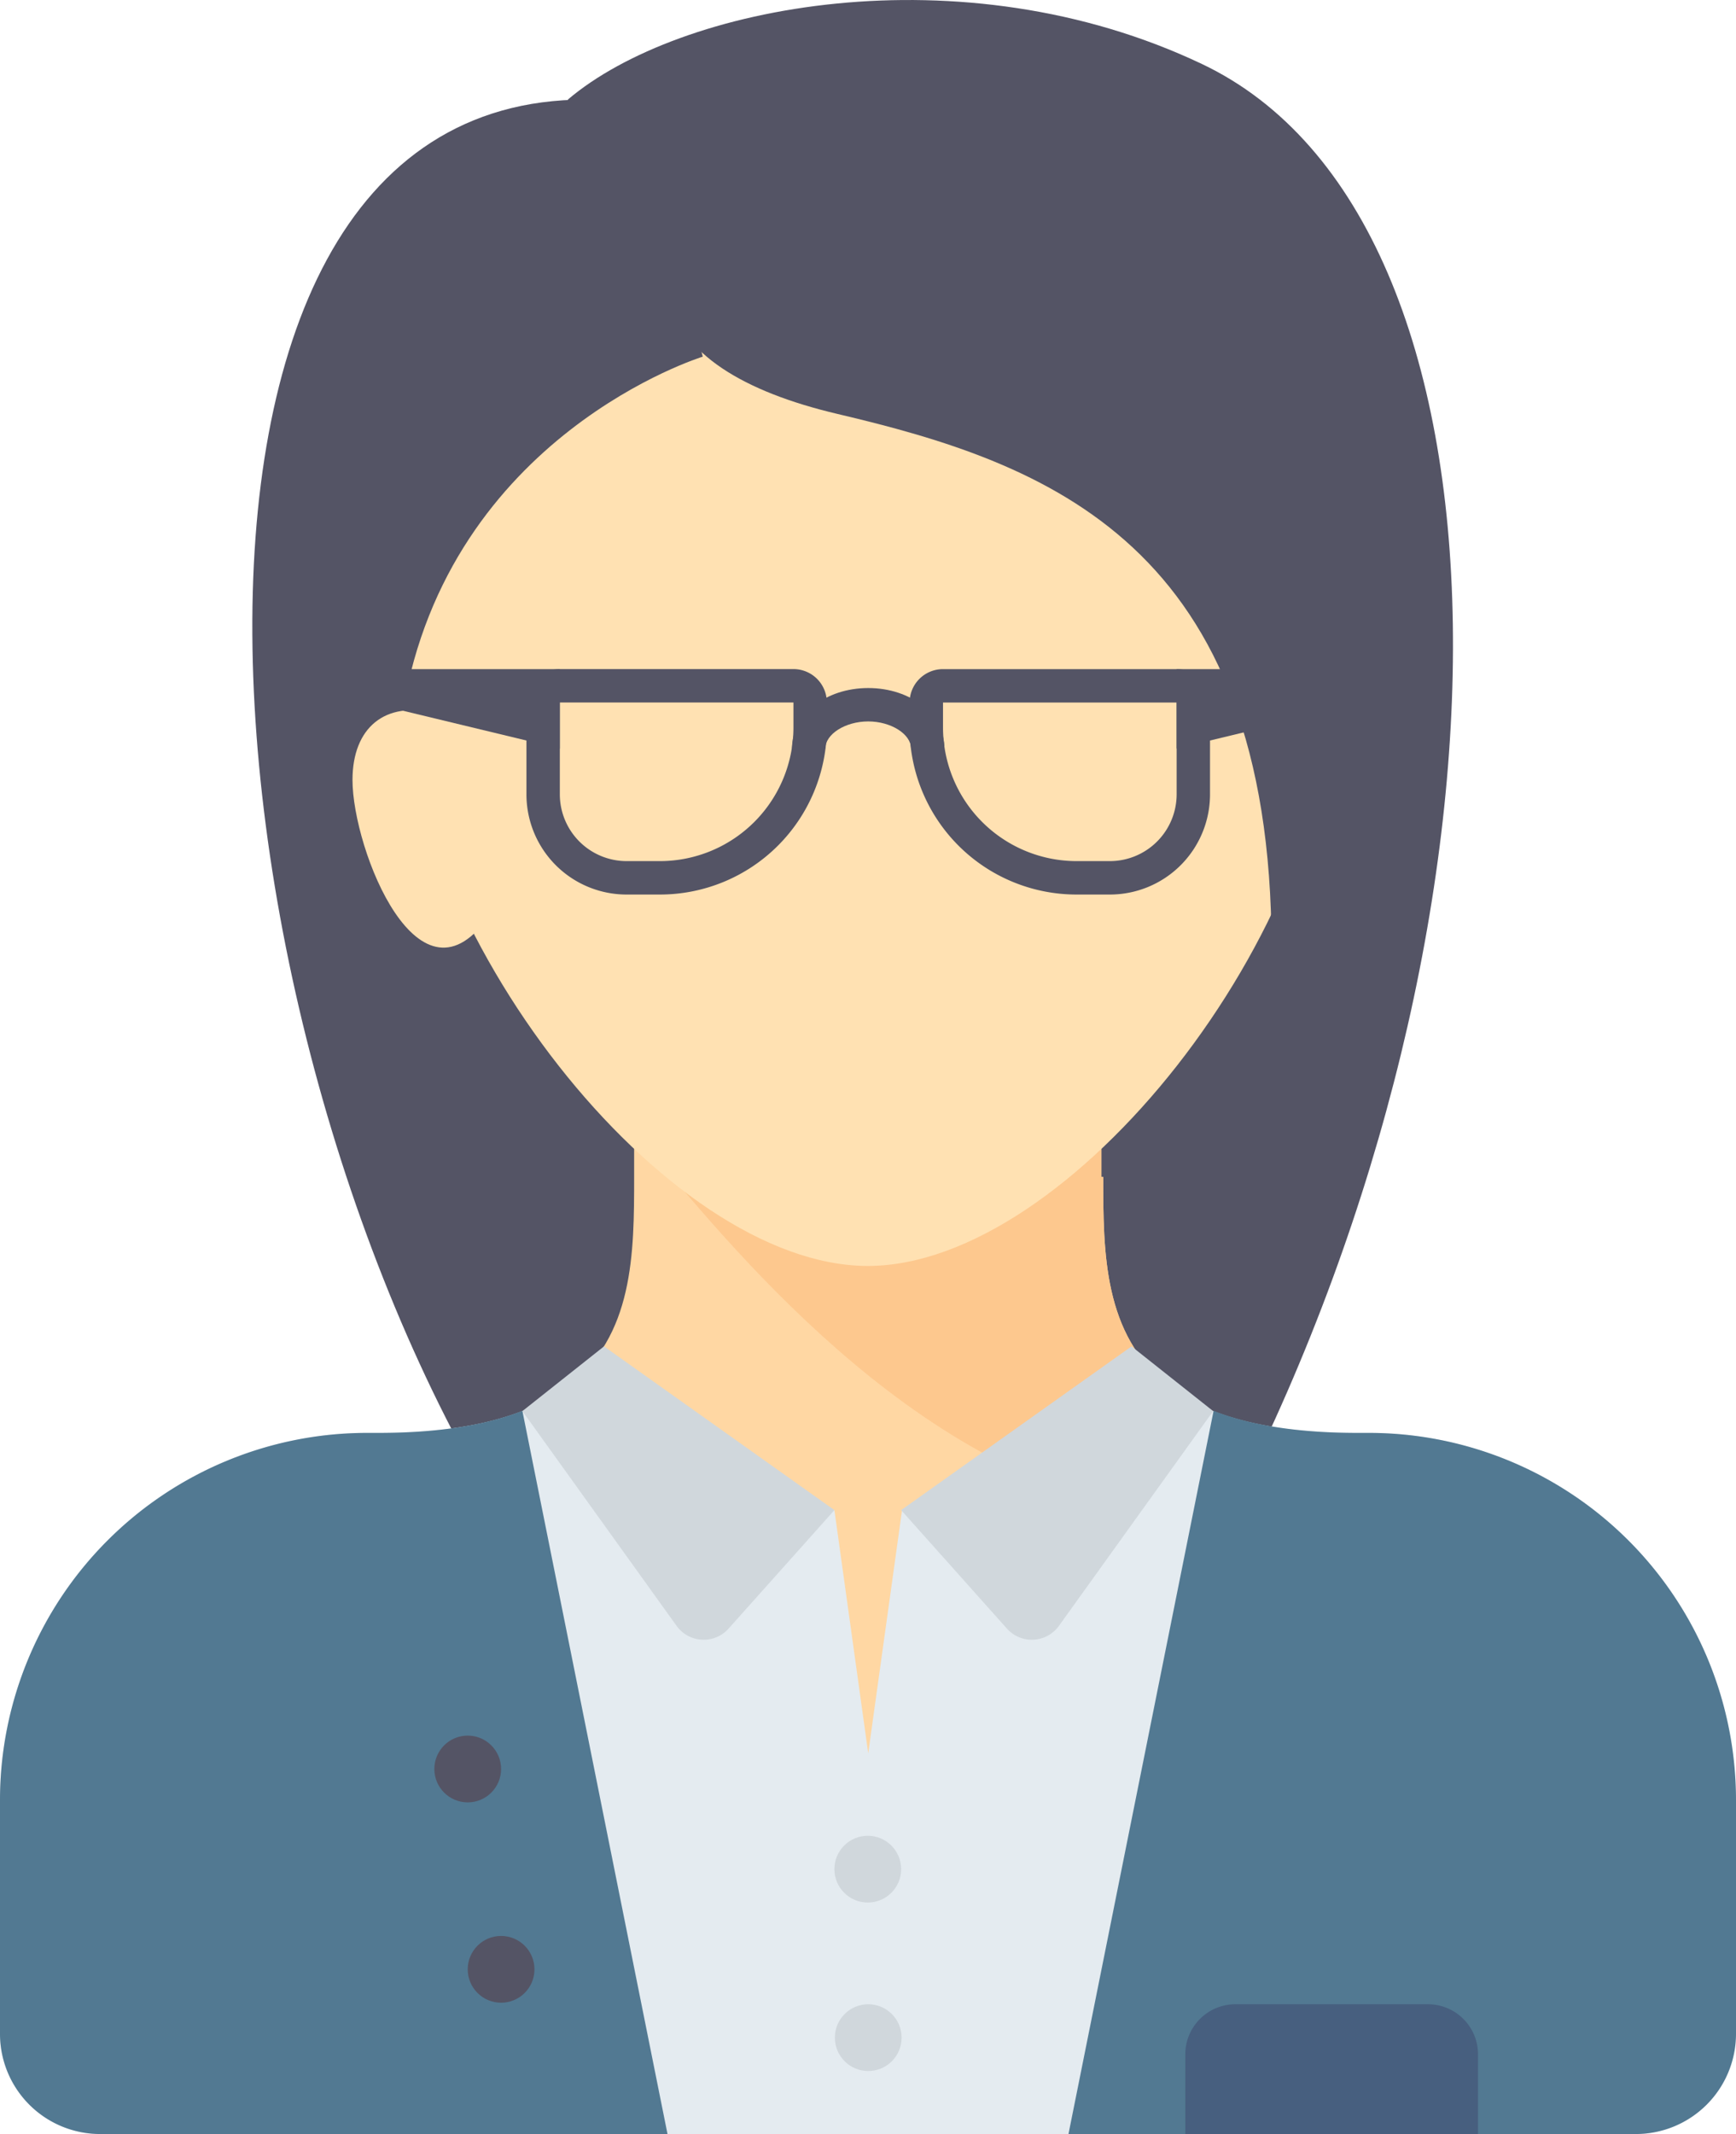
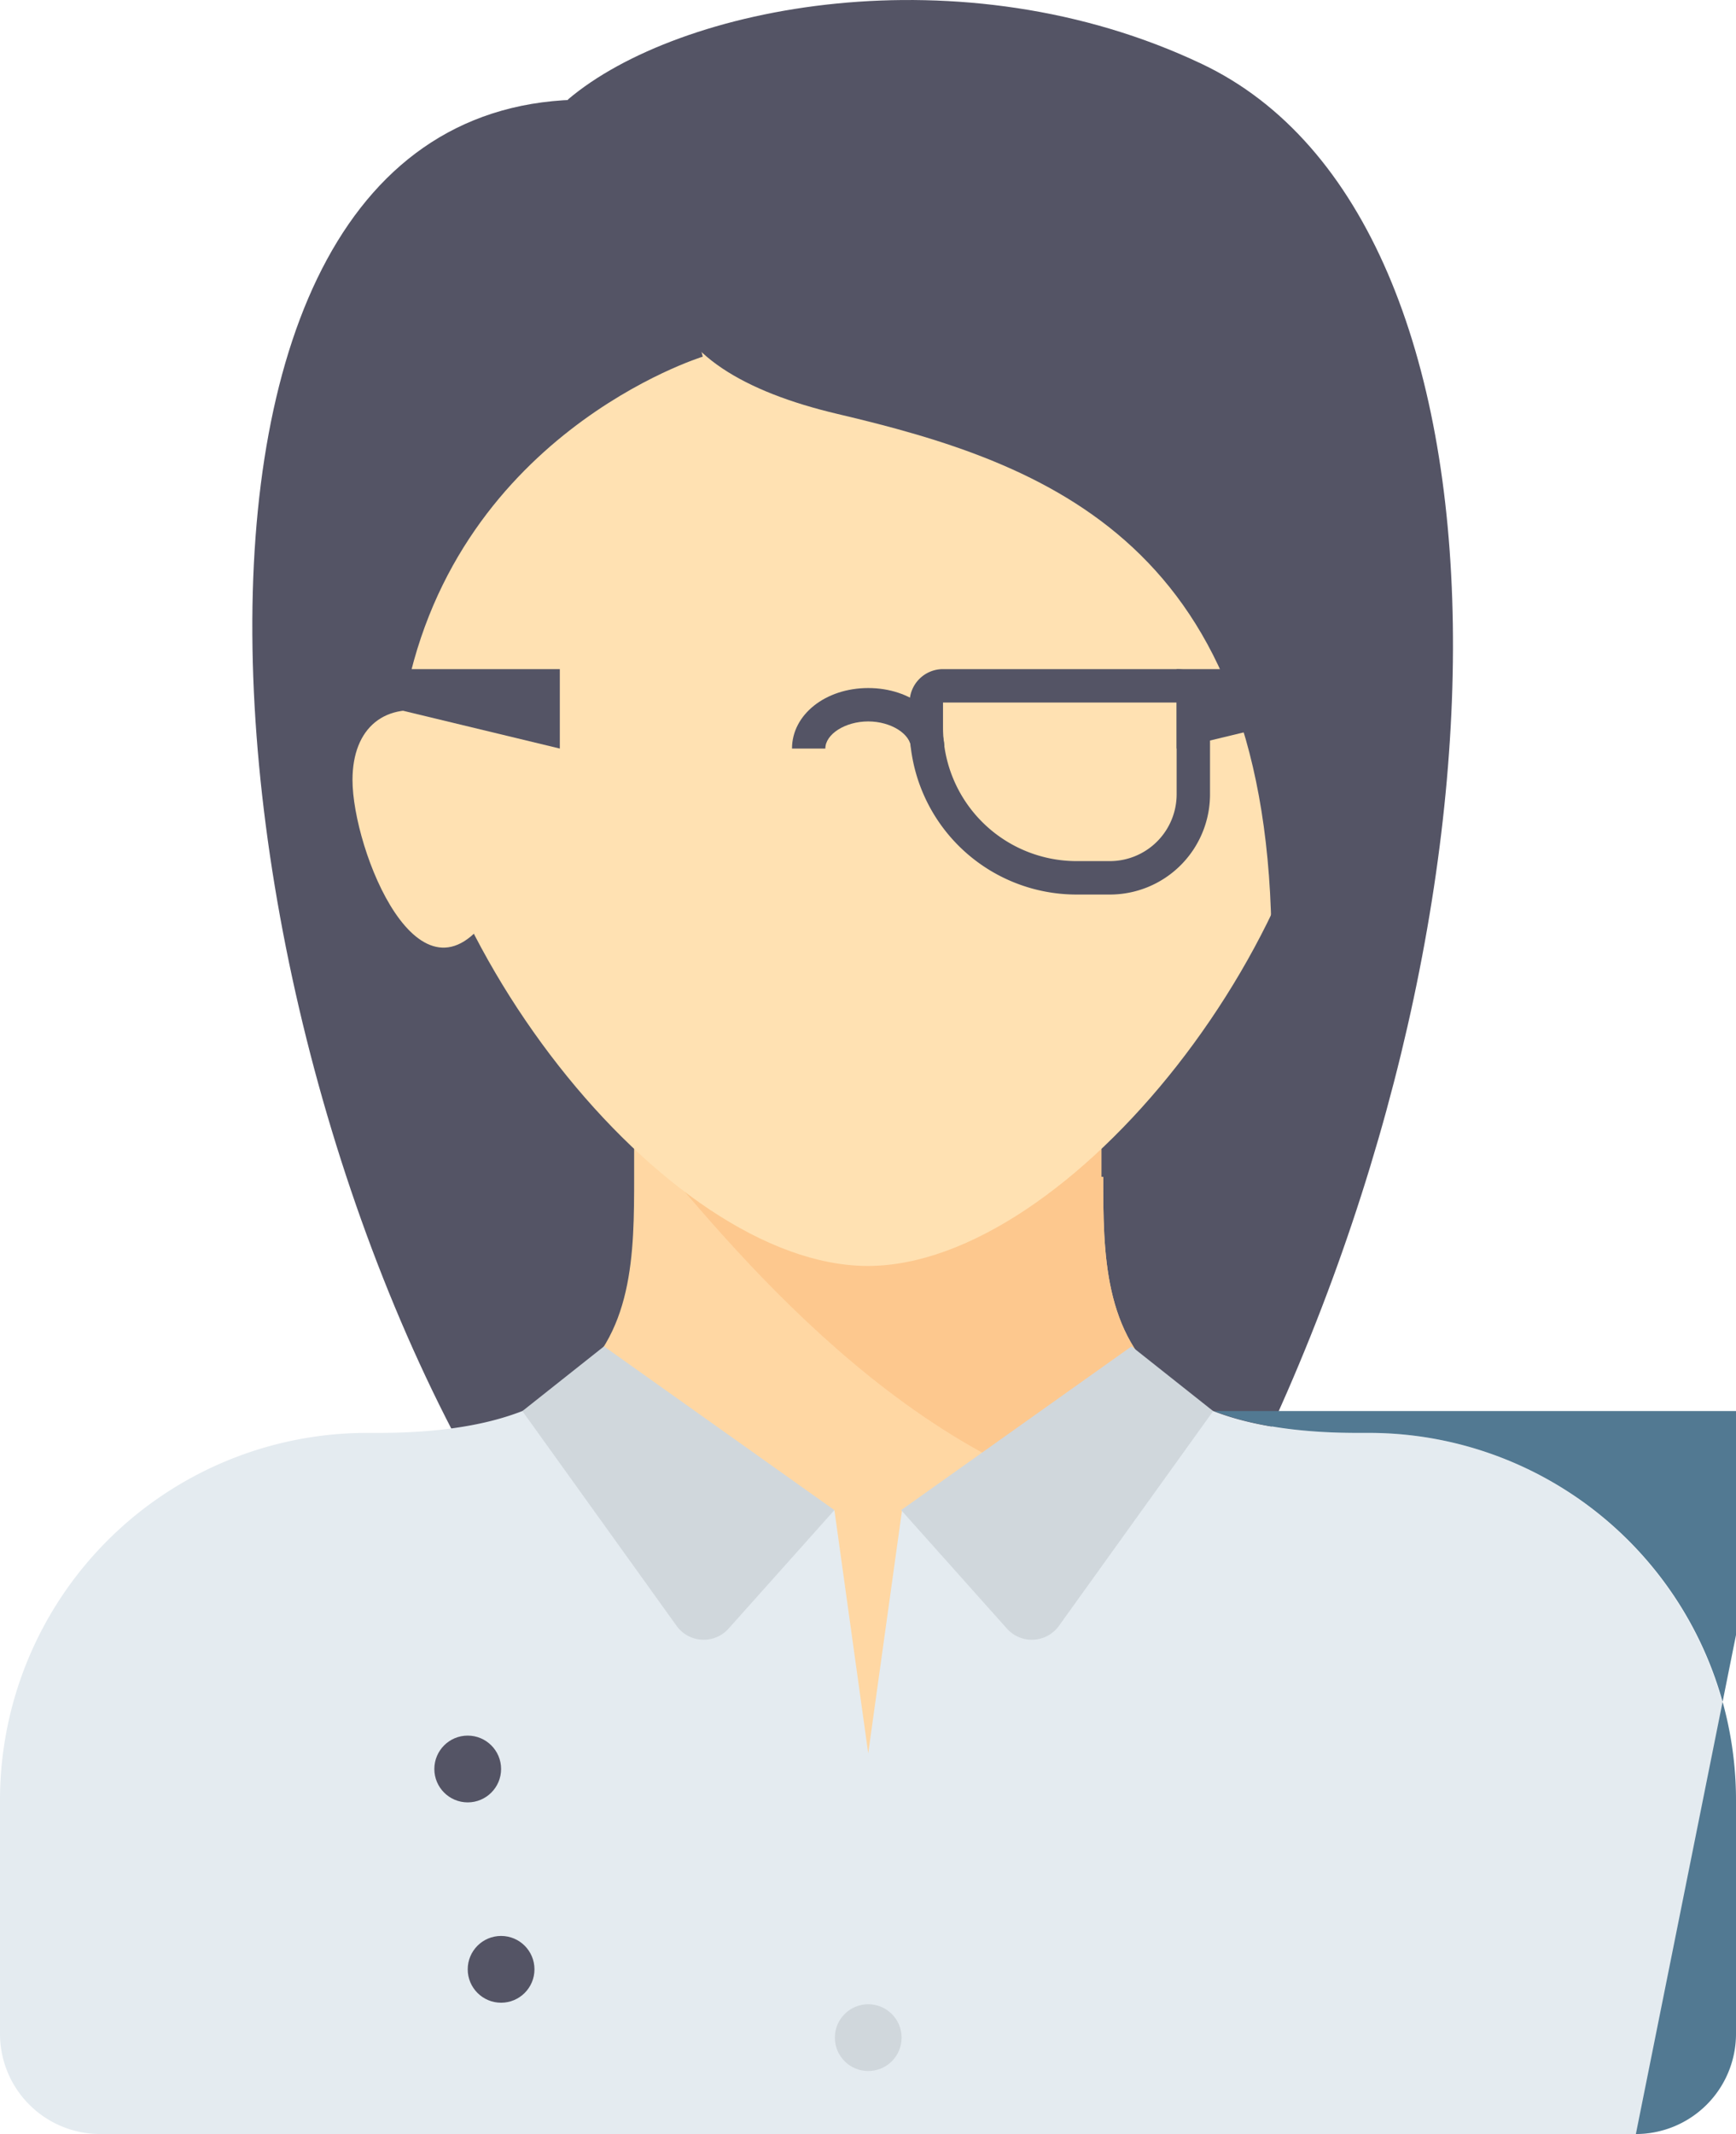
<svg xmlns="http://www.w3.org/2000/svg" width="162.756" height="200" viewBox="0 0 162.756 200">
  <g id="manager" transform="translate(-39.16)">
    <g id="Group_8502" data-name="Group 8502" transform="translate(62.817 9.332)">
      <path id="Path_14928" data-name="Path 14928" d="M120.119,19.625,135.657,123.2l-20.3,34.106C83.548,110.89,75.093,19.625,120.119,19.625Z" transform="translate(-88.909 -19.625)" fill="#545465" />
    </g>
    <g id="Group_8503" data-name="Group 8503" transform="translate(92.398 0)">
      <path id="Path_14929" data-name="Path 14929" d="M151.116,9.332C161.546.466,188.075-4.691,210.569,6c30.9,14.68,30.769,80.382,3.129,134.759-.042.082-21.9-15.646-21.9-15.646Z" transform="translate(-151.116 0)" fill="#545465" />
    </g>
    <g id="Group_8504" data-name="Group 8504" transform="translate(92.355 102.997)">
      <path id="Path_14930" data-name="Path 14930" d="M201.262,223.907h-.17V216.6H157.284v7.3c0,7.153-.03,14.928-6.258,19.631V313.6H207.35V243.42C201.281,238.706,201.262,231,201.262,223.907Z" transform="translate(-151.026 -216.598)" fill="#ffd7a3" />
    </g>
    <g id="Group_8505" data-name="Group 8505" transform="translate(39.16 126.601)">
      <path id="Path_14931" data-name="Path 14931" d="M167.454,273.923h-1.043c-11.885,0-17.836-3.158-20.861-7.687l-21.834,14.9.016.02-3.172,22.8-3.167-22.765L95.485,266.237c-3.025,4.529-8.976,7.687-20.861,7.687H73.581a34.42,34.42,0,0,0-34.42,34.42v21.9a9.387,9.387,0,0,0,9.387,9.387H192.487a9.387,9.387,0,0,0,9.387-9.387v-21.9A34.421,34.421,0,0,0,167.454,273.923Z" transform="translate(-39.161 -266.236)" fill="#e4ebf0" />
    </g>
    <g id="Group_8506" data-name="Group 8506" transform="translate(98.612 102.997)">
      <path id="Path_14932" data-name="Path 14932" d="M208.036,254.355c1.142.311-.959-3.21,0-3.129l6.215-7.805c-6.069-4.715-6.088-12.423-6.088-19.514h-.17V216.6h-34.42l-9.387,3.129C170.444,226.768,186.523,248.488,208.036,254.355Z" transform="translate(-164.185 -216.598)" fill="#fdc88e" />
    </g>
    <g id="Group_8507" data-name="Group 8507" transform="translate(76.71 27.899)">
      <path id="Path_14933" data-name="Path 14933" d="M205.739,93.09c0,25.058-24.921,56.324-43.807,56.324s-43.807-31.266-43.807-56.324,19.613-34.42,43.807-34.42S205.739,68.032,205.739,93.09Z" transform="translate(-118.125 -58.67)" fill="#ffe1b2" />
    </g>
    <g id="Group_8508" data-name="Group 8508" transform="translate(101.845 12.254)">
      <path id="Path_14934" data-name="Path 14934" d="M183.573,25.769c1.758,0,7.466,1.975,12.132,3.706l.385-.577,1.759,1.383c2.595.985,4.5,1.746,4.5,1.746l-.732,1.22c11.877,9.357,38.974,30.763,41.411,33.2,3.129,3.129-15.518,81.344-15.518,35.932,0-37.94-21.079-45.454-40.678-50.066-8.866-2.086-14.73-5.684-15.773-10.9S180.444,25.769,183.573,25.769Z" transform="translate(-170.983 -25.769)" fill="#545465" />
    </g>
    <g id="Group_8509" data-name="Group 8509" transform="translate(67.626 15.59)">
      <path id="Path_14935" data-name="Path 14935" d="M136.443,50.62s-23.812,7.308-28.111,33.13c-1,6-9.31-20.457-9.31-20.457s4.693-20.861,5.737-21.382,22.165-9.127,22.165-9.127l6.318,5.464Z" transform="translate(-99.022 -32.785)" fill="#545465" />
    </g>
    <g id="Group_8510" data-name="Group 8510" transform="translate(88.14 126.18)">
      <path id="Path_14936" data-name="Path 14936" d="M171.41,280.694l-21.6-15.345-7.651,6.065,14.454,20.126a3.129,3.129,0,0,0,4.876.259Z" transform="translate(-142.162 -265.349)" fill="#d0d7dc" />
    </g>
    <g id="Group_8511" data-name="Group 8511" transform="translate(123.646 126.18)">
      <path id="Path_14937" data-name="Path 14937" d="M216.829,280.694l21.6-15.345,7.651,6.065L231.622,291.54a3.129,3.129,0,0,1-4.876.259Z" transform="translate(-216.829 -265.349)" fill="#d0d7dc" />
    </g>
    <g id="Group_8512" data-name="Group 8512" transform="translate(39.16 132.24)">
-       <path id="Path_14938" data-name="Path 14938" d="M88.087,278.093c-3.32,1.29-7.679,2.049-13.463,2.049H73.58a34.42,34.42,0,0,0-34.42,34.42v21.9a9.387,9.387,0,0,0,9.387,9.387h53.194L88.14,278.1Z" transform="translate(-39.16 -278.093)" fill="#527992" />
-     </g>
+       </g>
    <g id="Group_8513" data-name="Group 8513" transform="translate(139.334 132.24)">
-       <path id="Path_14939" data-name="Path 14939" d="M263.477,278.093c3.32,1.29,7.679,2.049,13.463,2.049h1.043a34.42,34.42,0,0,1,34.42,34.42v21.9a9.387,9.387,0,0,1-9.387,9.387H249.821l13.6-67.755Z" transform="translate(-249.821 -278.093)" fill="#527992" />
+       <path id="Path_14939" data-name="Path 14939" d="M263.477,278.093c3.32,1.29,7.679,2.049,13.463,2.049h1.043a34.42,34.42,0,0,1,34.42,34.42v21.9a9.387,9.387,0,0,1-9.387,9.387l13.6-67.755Z" transform="translate(-249.821 -278.093)" fill="#527992" />
    </g>
    <g id="Group_8514" data-name="Group 8514" transform="translate(72.208 66.555)">
      <path id="Path_14940" data-name="Path 14940" d="M116.421,140.249c-4.691-1.174-7.763,1.334-7.763,6.258,0,6.519,6.308,22.49,12.939,12.516S116.421,140.249,116.421,140.249Z" transform="translate(-108.658 -139.963)" fill="#ffe1b2" />
    </g>
    <g id="Group_8515" data-name="Group 8515" transform="translate(79.881 162.658)">
      <circle id="Ellipse_464" data-name="Ellipse 464" cx="3.129" cy="3.129" r="3.129" transform="translate(0)" fill="#545465" />
    </g>
    <g id="Group_8516" data-name="Group 8516" transform="translate(117.388 172.045)">
-       <circle id="Ellipse_465" data-name="Ellipse 465" cx="3.129" cy="3.129" r="3.129" fill="#d0d7dc" />
-     </g>
+       </g>
    <g id="Group_8517" data-name="Group 8517" transform="translate(117.431 187.835)">
      <circle id="Ellipse_466" data-name="Ellipse 466" cx="3.129" cy="3.129" r="3.129" fill="#d0d7dc" />
    </g>
    <g id="Group_8518" data-name="Group 8518" transform="translate(83.01 181.433)">
      <circle id="Ellipse_467" data-name="Ellipse 467" cx="3.129" cy="3.129" r="3.129" transform="translate(0)" fill="#545465" />
    </g>
    <g id="Group_8529" data-name="Group 8529" transform="translate(76.709 62.71)">
      <g id="Group_8520" data-name="Group 8520" transform="translate(11.807)">
        <g id="Group_8519" data-name="Group 8519">
-           <path id="Path_14941" data-name="Path 14941" d="M167.987,135.005v2.347a12.53,12.53,0,0,1-12.516,12.516h-3.129a6.265,6.265,0,0,1-6.258-6.258V135h21.9m0-3.129h-21.9A3.129,3.129,0,0,0,142.954,135v8.605A9.387,9.387,0,0,0,152.341,153h3.129a15.646,15.646,0,0,0,15.646-15.646V135a3.129,3.129,0,0,0-3.129-3.129Z" transform="translate(-142.954 -131.876)" fill="#545465" />
-         </g>
+           </g>
      </g>
      <g id="Group_8522" data-name="Group 8522" transform="translate(47.732)">
        <g id="Group_8521" data-name="Group 8521">
          <path id="Path_14942" data-name="Path 14942" d="M243.535,135.005v8.605a6.265,6.265,0,0,1-6.258,6.258h-3.129a12.53,12.53,0,0,1-12.516-12.516v-2.347h21.9m0-3.13h-21.9A3.129,3.129,0,0,0,218.5,135v2.347A15.646,15.646,0,0,0,234.148,153h3.129a9.387,9.387,0,0,0,9.387-9.387V135a3.13,3.13,0,0,0-3.129-3.129Z" transform="translate(-218.502 -131.876)" fill="#545465" />
        </g>
      </g>
      <g id="Group_8524" data-name="Group 8524" transform="translate(0)">
        <g id="Group_8523" data-name="Group 8523">
          <path id="Path_14943" data-name="Path 14943" d="M118.124,131.876H133.06v7.444l-14.936-3.6Z" transform="translate(-118.124 -131.876)" fill="#545465" />
        </g>
      </g>
      <g id="Group_8526" data-name="Group 8526" transform="translate(72.765)">
        <g id="Group_8525" data-name="Group 8525">
          <path id="Path_14944" data-name="Path 14944" d="M286.08,131.876H271.144v7.444l14.936-3.6Z" transform="translate(-271.144 -131.876)" fill="#545465" />
        </g>
      </g>
      <g id="Group_8528" data-name="Group 8528" transform="translate(36.704 1.772)">
        <g id="Group_8527" data-name="Group 8527">
          <path id="Path_14945" data-name="Path 14945" d="M209.6,141.275h-3.129c0-1.354-1.878-2.543-4.018-2.543s-4.018,1.189-4.018,2.543H195.31c0-3.181,3.14-5.672,7.148-5.672S209.6,138.094,209.6,141.275Z" transform="translate(-195.31 -135.603)" fill="#545465" />
        </g>
      </g>
    </g>
    <g id="Group_8531" data-name="Group 8531" transform="translate(150.286 187.835)">
      <g id="Group_8530" data-name="Group 8530" transform="translate(0)">
-         <path id="Path_14946" data-name="Path 14946" d="M295.6,395.007H277.544a4.694,4.694,0,0,0-4.693,4.693v7.471h27.444V399.7A4.694,4.694,0,0,0,295.6,395.007Z" transform="translate(-272.851 -395.007)" fill="#475f7f" />
-       </g>
+         </g>
    </g>
  </g>
</svg>